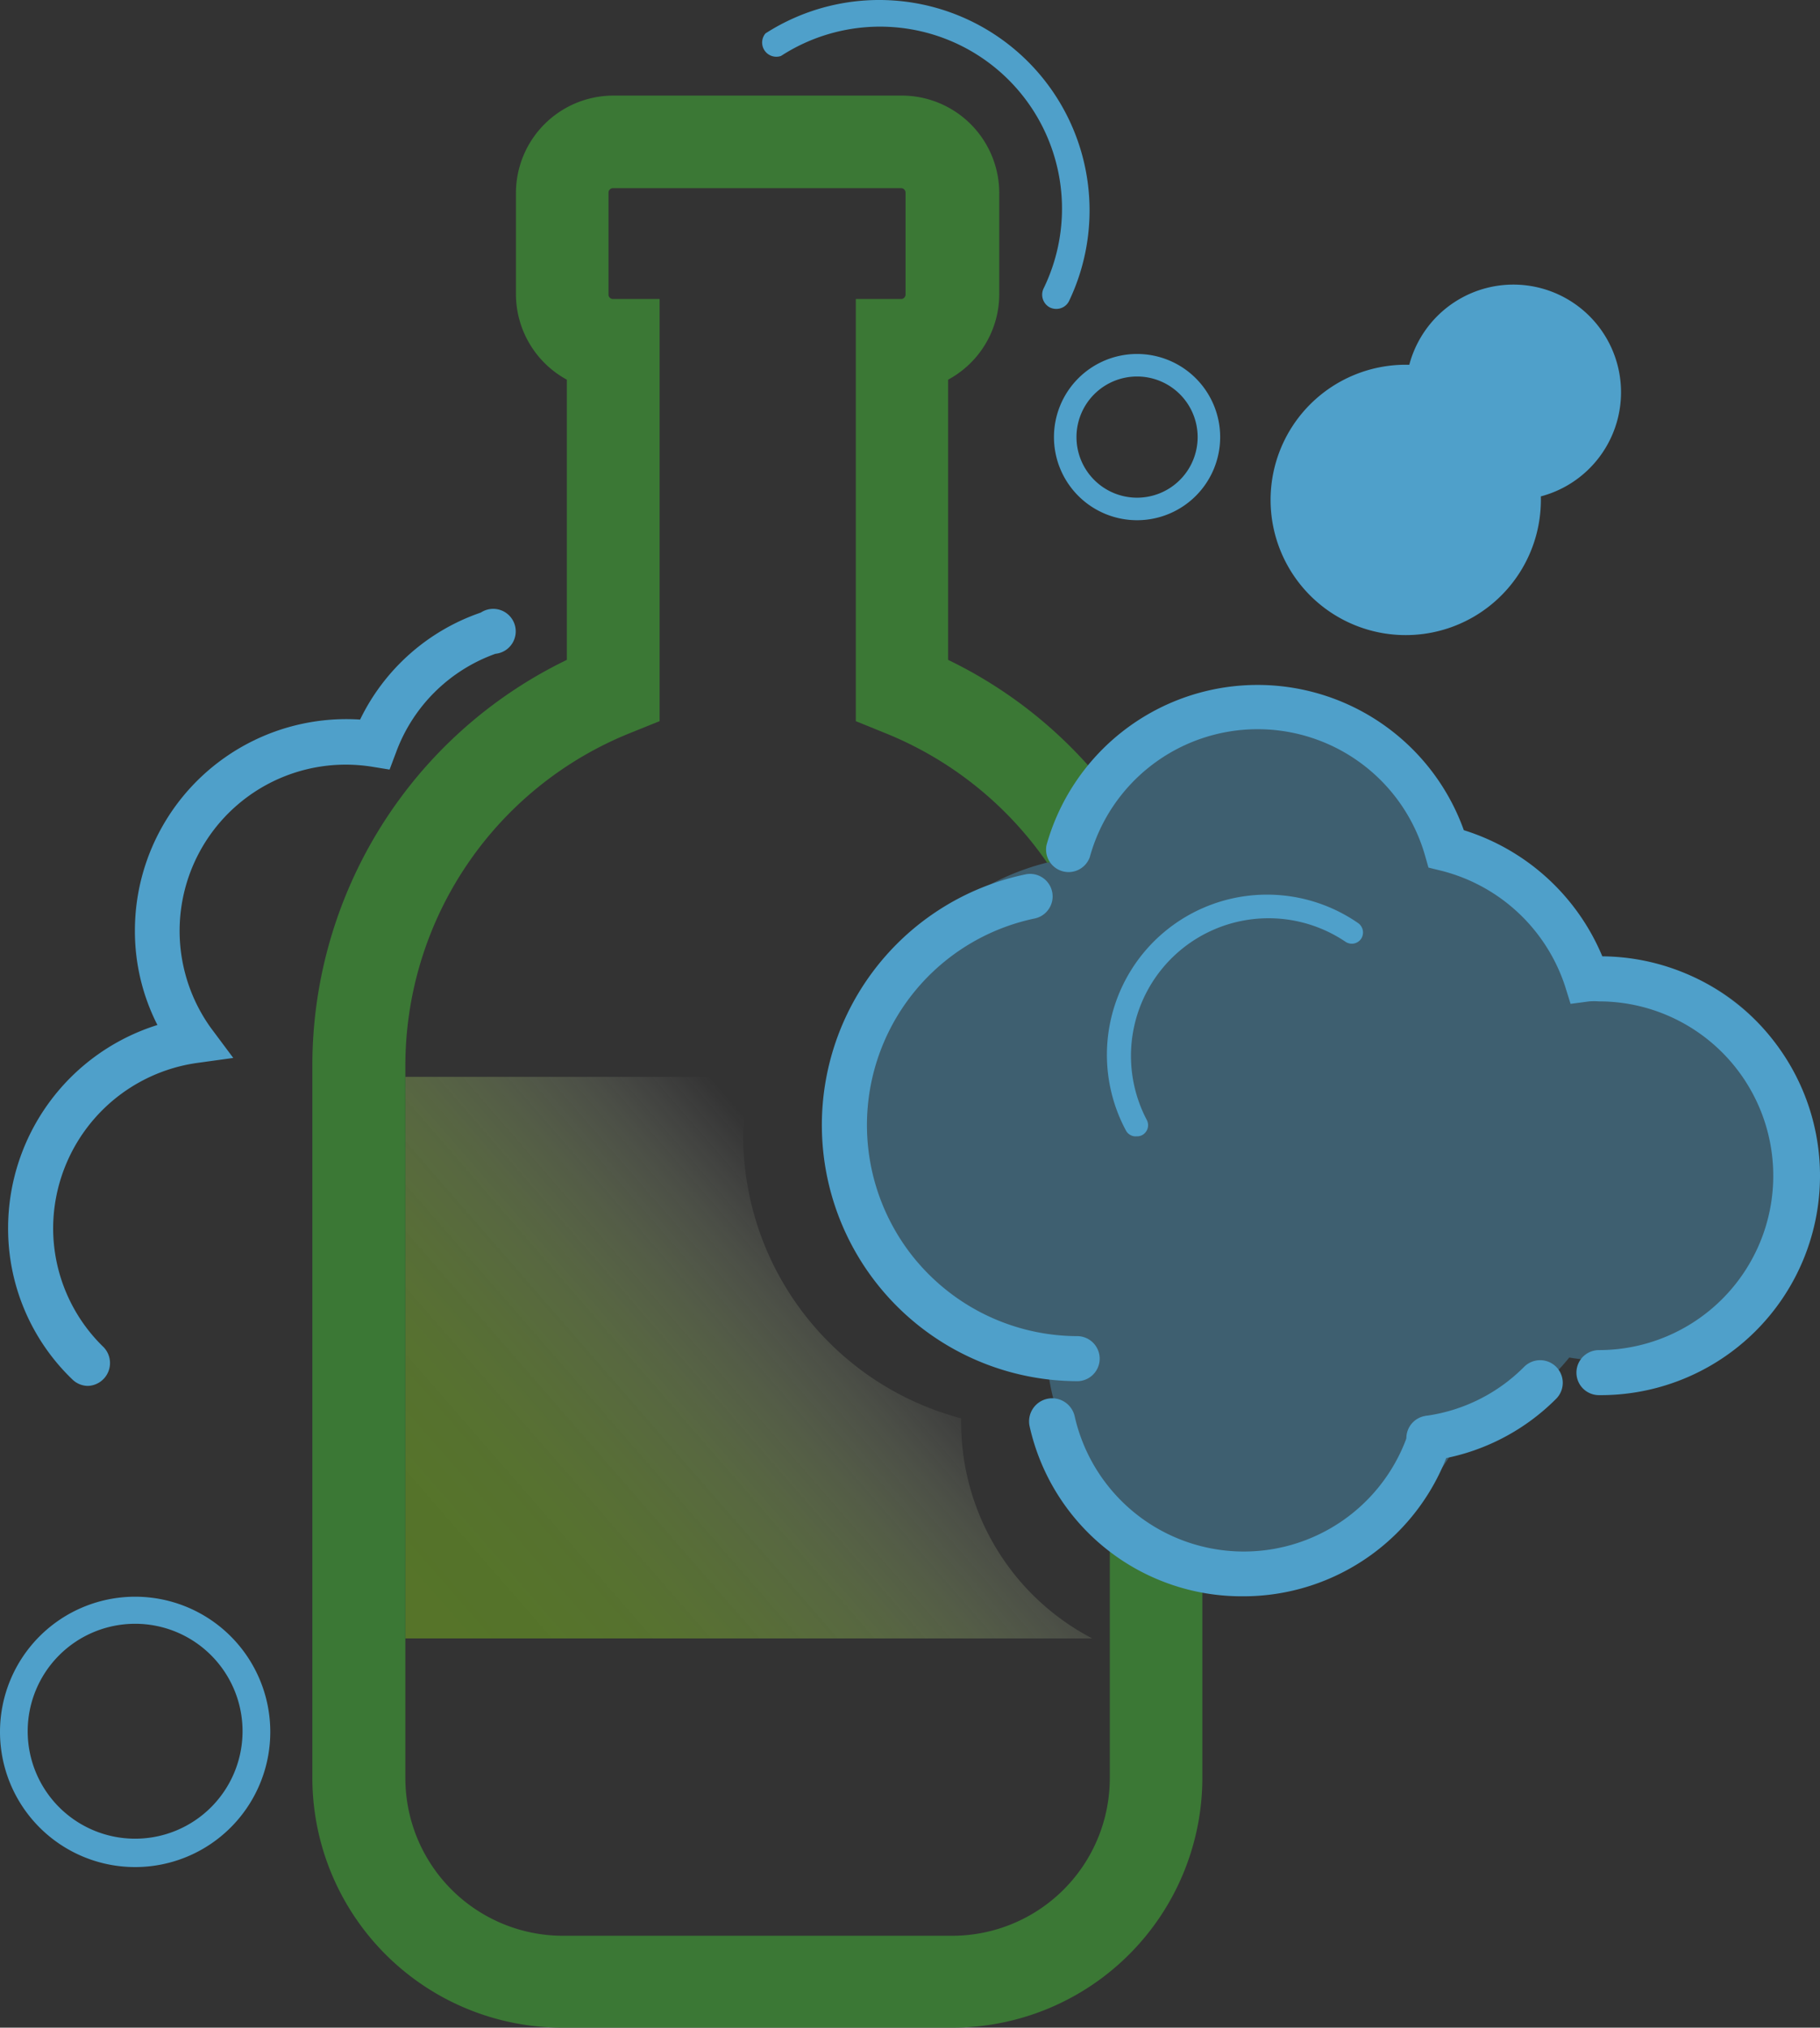
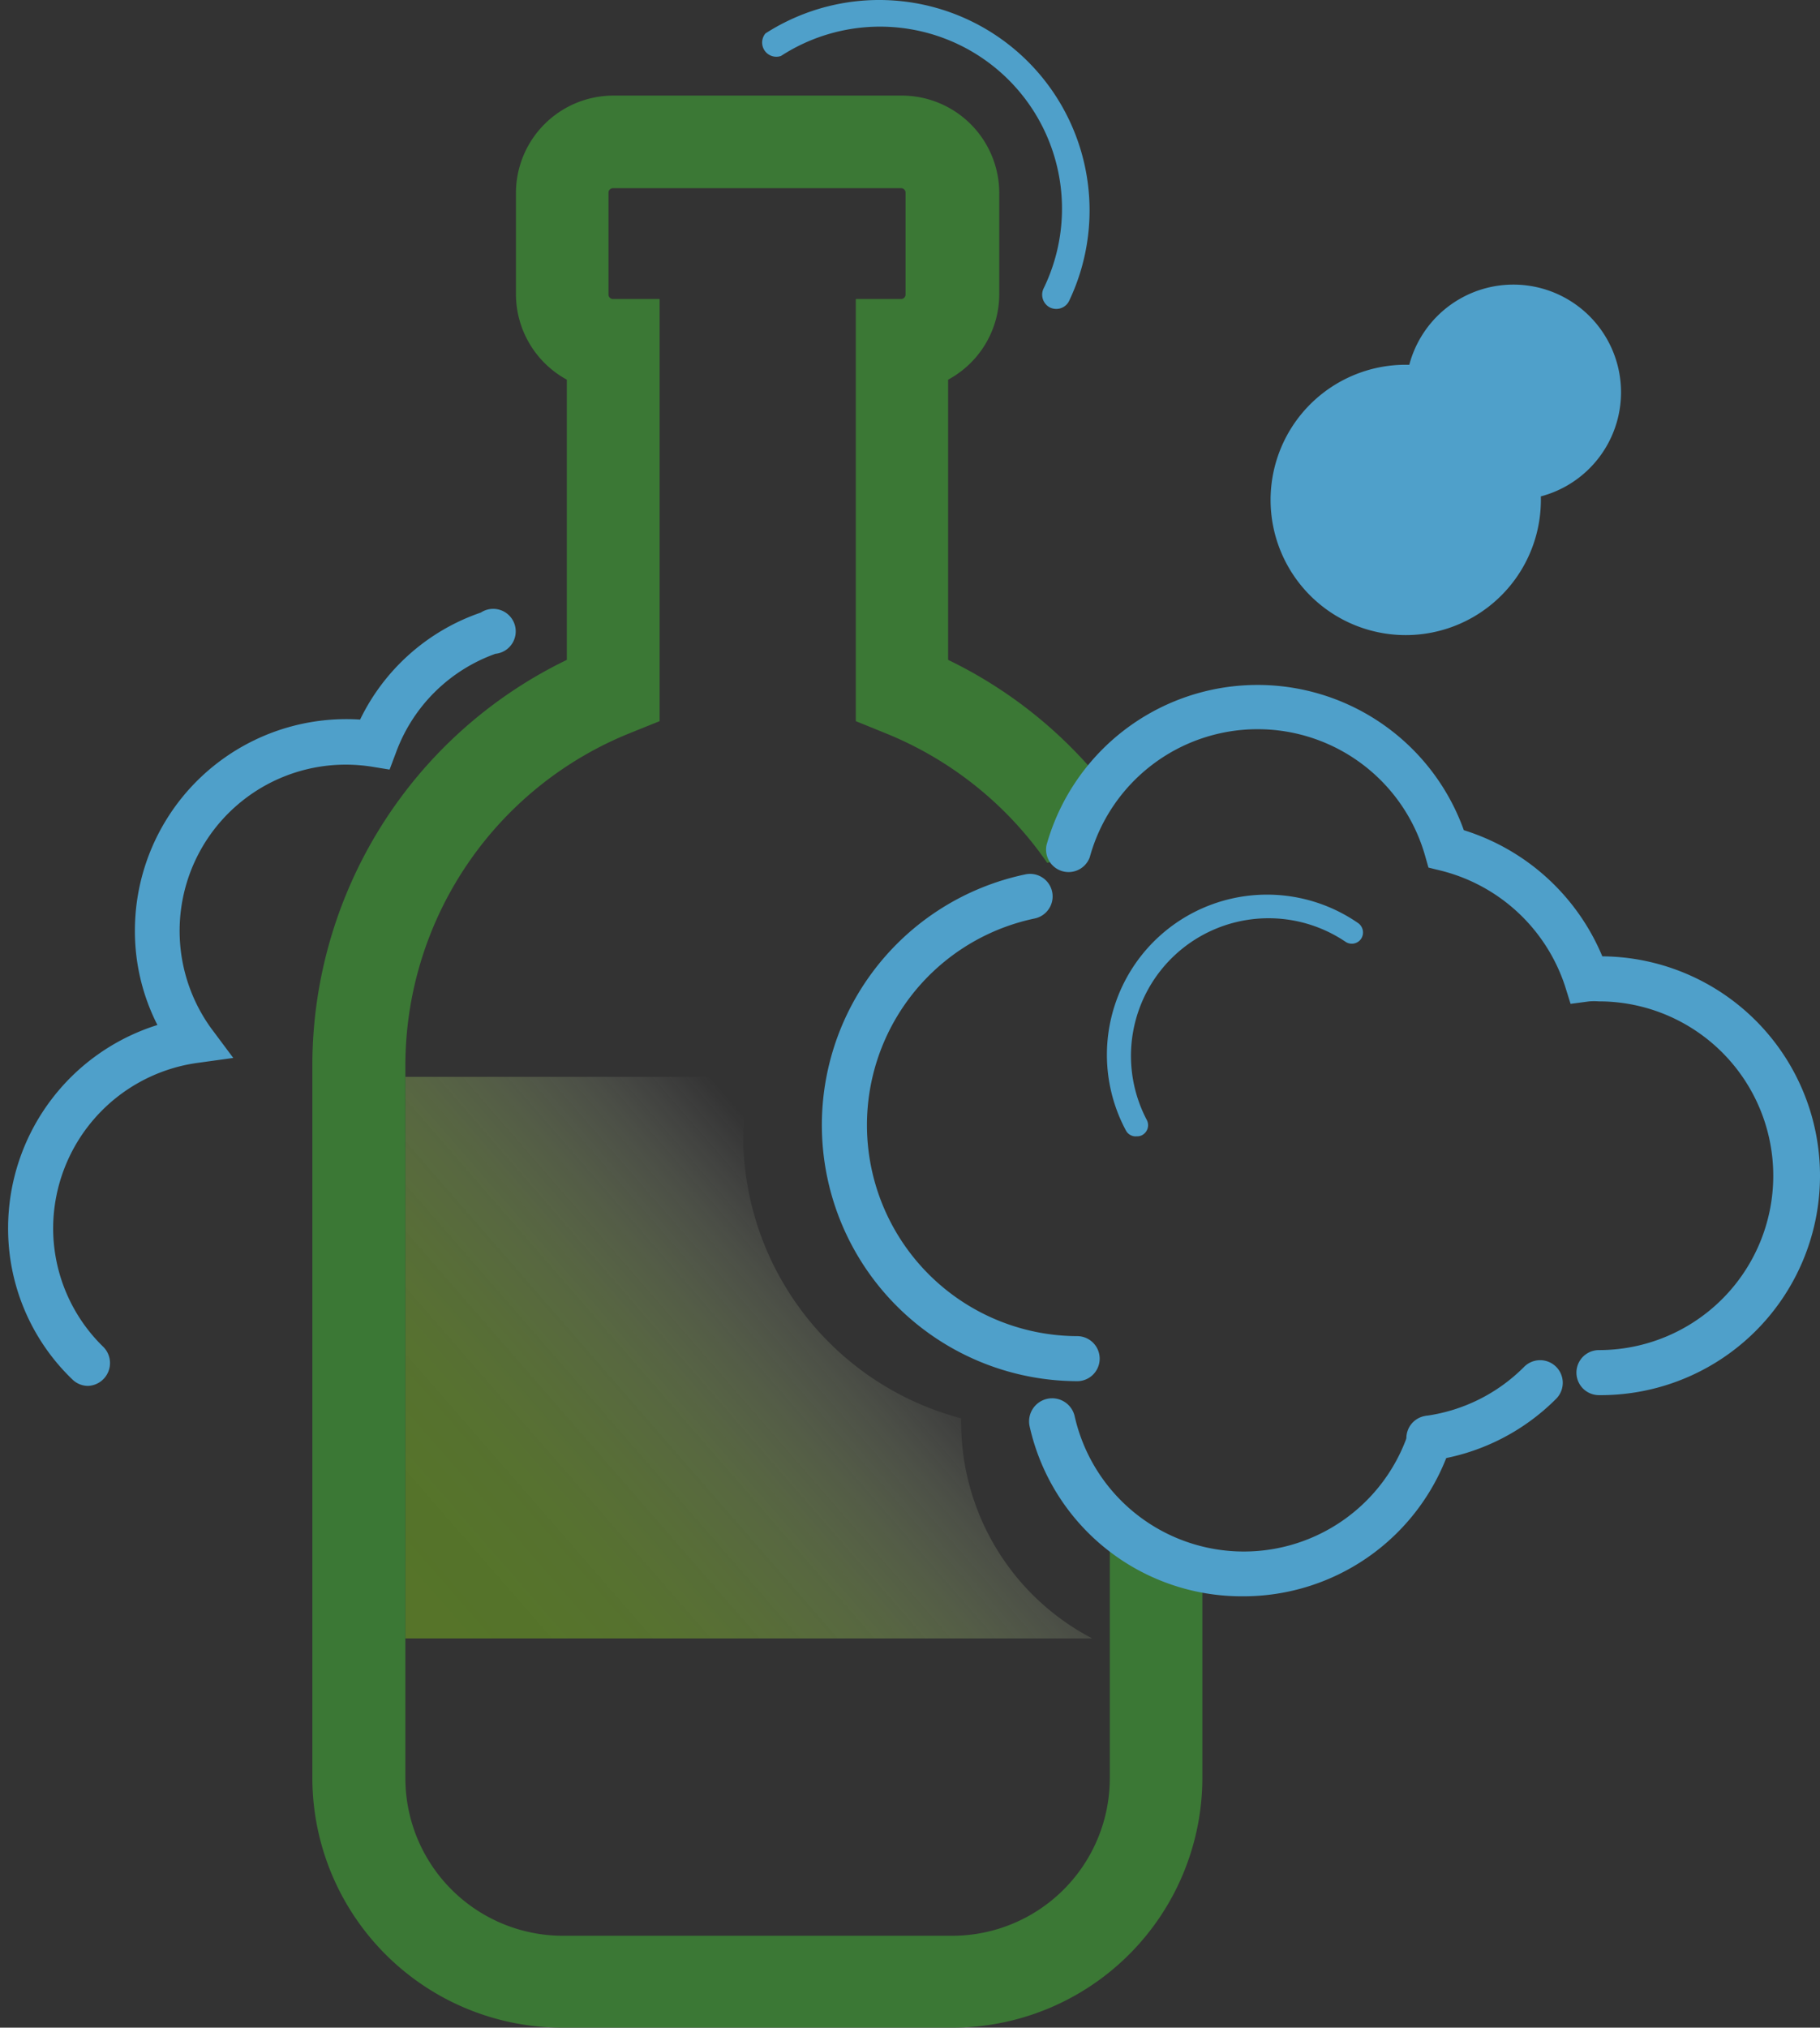
<svg xmlns="http://www.w3.org/2000/svg" width="272.036" height="303" viewBox="0 0 272.036 303">
  <rect x="0" y="0" width="272.036" height="303" fill="#333333" stroke="none" />
  <defs>
    <linearGradient id="a" x1="-0.051" y1="0.888" x2="0.698" y2="0.359" gradientUnits="objectBoundingBox">
      <stop offset="0" stop-color="#80c41c" />
      <stop offset="0.17" stop-color="#82c520" stop-opacity="0.98" />
      <stop offset="0.32" stop-color="#89c82c" stop-opacity="0.929" />
      <stop offset="0.45" stop-color="#94cd40" stop-opacity="0.839" />
      <stop offset="0.58" stop-color="#a4d55d" stop-opacity="0.722" />
      <stop offset="0.71" stop-color="#b9de81" stop-opacity="0.549" />
      <stop offset="0.83" stop-color="#d2eaaf" stop-opacity="0.349" />
      <stop offset="0.94" stop-color="#eff8e3" stop-opacity="0.122" />
      <stop offset="1" stop-color="#fff" stop-opacity="0" />
    </linearGradient>
  </defs>
  <g transform="translate(-14 -3.806)">
-     <path d="M194.932,104.388a30.6,30.6,0,0,1-31.1,30.026,33.662,33.662,0,0,1-5.554-.471,31.07,31.07,0,0,1-15.585,10.4A32.45,32.45,0,0,1,112.6,164a31.911,31.911,0,0,1-32.45-31.339,7.038,7.038,0,0,1,0-.842A37.028,37.028,0,0,1,82.94,59.416c4.14-14.441,16.124-24.876,30.3-24.876a31.945,31.945,0,0,1,28.915,20.87,30.7,30.7,0,0,1,20.567,19.019h1.077A30.565,30.565,0,0,1,194.932,104.388Z" transform="translate(90.279 72.721)" fill="#4fa0ca" opacity="0.4" />
    <path d="M115.077,103.617a9.46,9.46,0,0,1,0-.976A43.76,43.76,0,0,1,82.492,60.8a41.368,41.368,0,0,1,1.077-9.19H32v83.918H134.668a36.388,36.388,0,0,1-19.591-31.911Z" transform="translate(42.591 113.111)" opacity="0.45" fill="url(#a)" />
    <path d="M147.065,217.425v42.043A23.563,23.563,0,0,1,123.5,283.031H65.335a23.563,23.563,0,0,1-23.563-23.563V153.131a53.589,53.589,0,0,1,33.662-49.853l4.342-1.75V38.447H72.842a.673.673,0,0,1-.707-.707V22.592a.673.673,0,0,1,.707-.707h42.986a.673.673,0,0,1,.707.707V37.74a.673.673,0,0,1-.707.707H109.1v63.082l4.309,1.75a53.858,53.858,0,0,1,24.3,19.423l2.794-.673a37.028,37.028,0,0,1,5.453-11.378A67.323,67.323,0,0,0,122.9,92.372V50.5a14.542,14.542,0,0,0,7.641-12.758V22.592A14.575,14.575,0,0,0,115.827,8.05H72.842A14.575,14.575,0,0,0,58.3,22.592V37.74A14.575,14.575,0,0,0,65.907,50.5V92.372A67.323,67.323,0,0,0,27.87,152.963v106.5a37.364,37.364,0,0,0,37.465,37.3h58.2a37.364,37.364,0,0,0,37.364-37.3V225.335a32.618,32.618,0,0,1-13.835-7.91Z" transform="translate(32.818 10.041)" fill="#3b7835" />
    <path d="M88.655,118.407a38.273,38.273,0,0,1-7.708-75.738,3.367,3.367,0,0,1,1.346,6.6,31.541,31.541,0,0,0,6.362,62.408,3.366,3.366,0,1,1,0,6.732Z" transform="translate(86.348 91.791)" fill="#4fa0ca" />
    <path d="M143.089,140.341a3.366,3.366,0,1,1,0-6.732,26.054,26.054,0,0,0,0-52.108,10.433,10.433,0,0,0-1.447,0l-2.794.37-.842-2.693a26.222,26.222,0,0,0-18.48-17.2l-1.919-.471-.539-1.885a26.02,26.02,0,0,0-50.088.337,3.366,3.366,0,0,1-6.463-1.818,32.753,32.753,0,0,1,62.375-2.222,33.089,33.089,0,0,1,20.7,18.85,32.787,32.787,0,0,1-.5,65.573Z" transform="translate(109.907 71.944)" fill="#4fa0ca" />
    <path d="M67.624,79.635a1.649,1.649,0,0,1-1.616-.842A23.933,23.933,0,0,1,100.68,47.757a1.717,1.717,0,0,1,.471,2.356,1.683,1.683,0,0,1-2.356.438A20.567,20.567,0,0,0,69.105,77.177a1.683,1.683,0,0,1-.707,2.289,1.548,1.548,0,0,1-.774.168Z" transform="translate(116.299 93.973)" fill="#4fa0ca" />
    <path d="M91.623,95.469A32.483,32.483,0,0,1,59.78,70.088a3.45,3.45,0,1,1,6.732-1.515A25.919,25.919,0,0,0,116.466,70.8a3.308,3.308,0,1,1,6.227,2.222A32.584,32.584,0,0,1,91.623,95.469Z" transform="translate(108.121 146.875)" fill="#4fa0ca" />
    <path d="M79.85,79.213a3.366,3.366,0,0,1-.5-6.7,25.616,25.616,0,0,0,14.71-7.338,3.38,3.38,0,0,1,4.78,4.78,32.315,32.315,0,0,1-18.547,9.223Z" transform="translate(147.766 142.867)" fill="#4fa0ca" />
-     <path d="M34.2,115.084a20.2,20.2,0,1,1,20.2-20.2A20.2,20.2,0,0,1,34.2,115.084Zm0-36.354A16.057,16.057,0,1,0,50.253,94.786,16.057,16.057,0,0,0,34.2,78.729Z" transform="translate(0 167.722)" fill="#4fa0ca" />
    <path d="M90.617,60.394a20.2,20.2,0,1,1,20.2-20.2A20.2,20.2,0,0,1,90.617,60.394Zm0-36.354a16.09,16.09,0,1,1,0,.135Z" transform="translate(133.498 38.317)" fill="#4fa0ca" />
-     <path d="M73.221,44.362A12.421,12.421,0,1,1,85.642,31.941,12.421,12.421,0,0,1,73.221,44.362Zm0-21.476a9.055,9.055,0,1,0,9.055,9.055,9.055,9.055,0,0,0-9.055-9.055Z" transform="translate(110.736 37.181)" fill="#4fa0ca" />
    <path d="M91.83,49.969a2.255,2.255,0,0,1-.943-.2,2.154,2.154,0,0,1-.976-2.861A27.2,27.2,0,0,0,50.662,12.167,2.121,2.121,0,0,1,48.339,8.8a31.44,31.44,0,0,1,45.376,39.99,2.121,2.121,0,0,1-1.885,1.178Z" transform="translate(80.076 0)" fill="#4fa0ca" />
    <path d="M26.276,146.95a3.366,3.366,0,0,1-2.323-.976A31.238,31.238,0,0,1,14.36,123.32a31.81,31.81,0,0,1,22.318-30.3,30.9,30.9,0,0,1-3.366-14.138A31.608,31.608,0,0,1,66.973,47.38,31.305,31.305,0,0,1,85.016,31.39,3.366,3.366,0,1,1,87.2,37.55a24.674,24.674,0,0,0-14.845,14.71l-.976,2.592-2.693-.438a25.549,25.549,0,0,0-3.837-.3,24.842,24.842,0,0,0-20.2,39.317l3.366,4.511-5.588.774A25.01,25.01,0,0,0,21.092,123.32a24.741,24.741,0,0,0,7.54,17.841,3.418,3.418,0,0,1-2.356,5.79Z" transform="translate(0.852 63.954)" fill="#4fa0ca" />
  </g>
</svg>